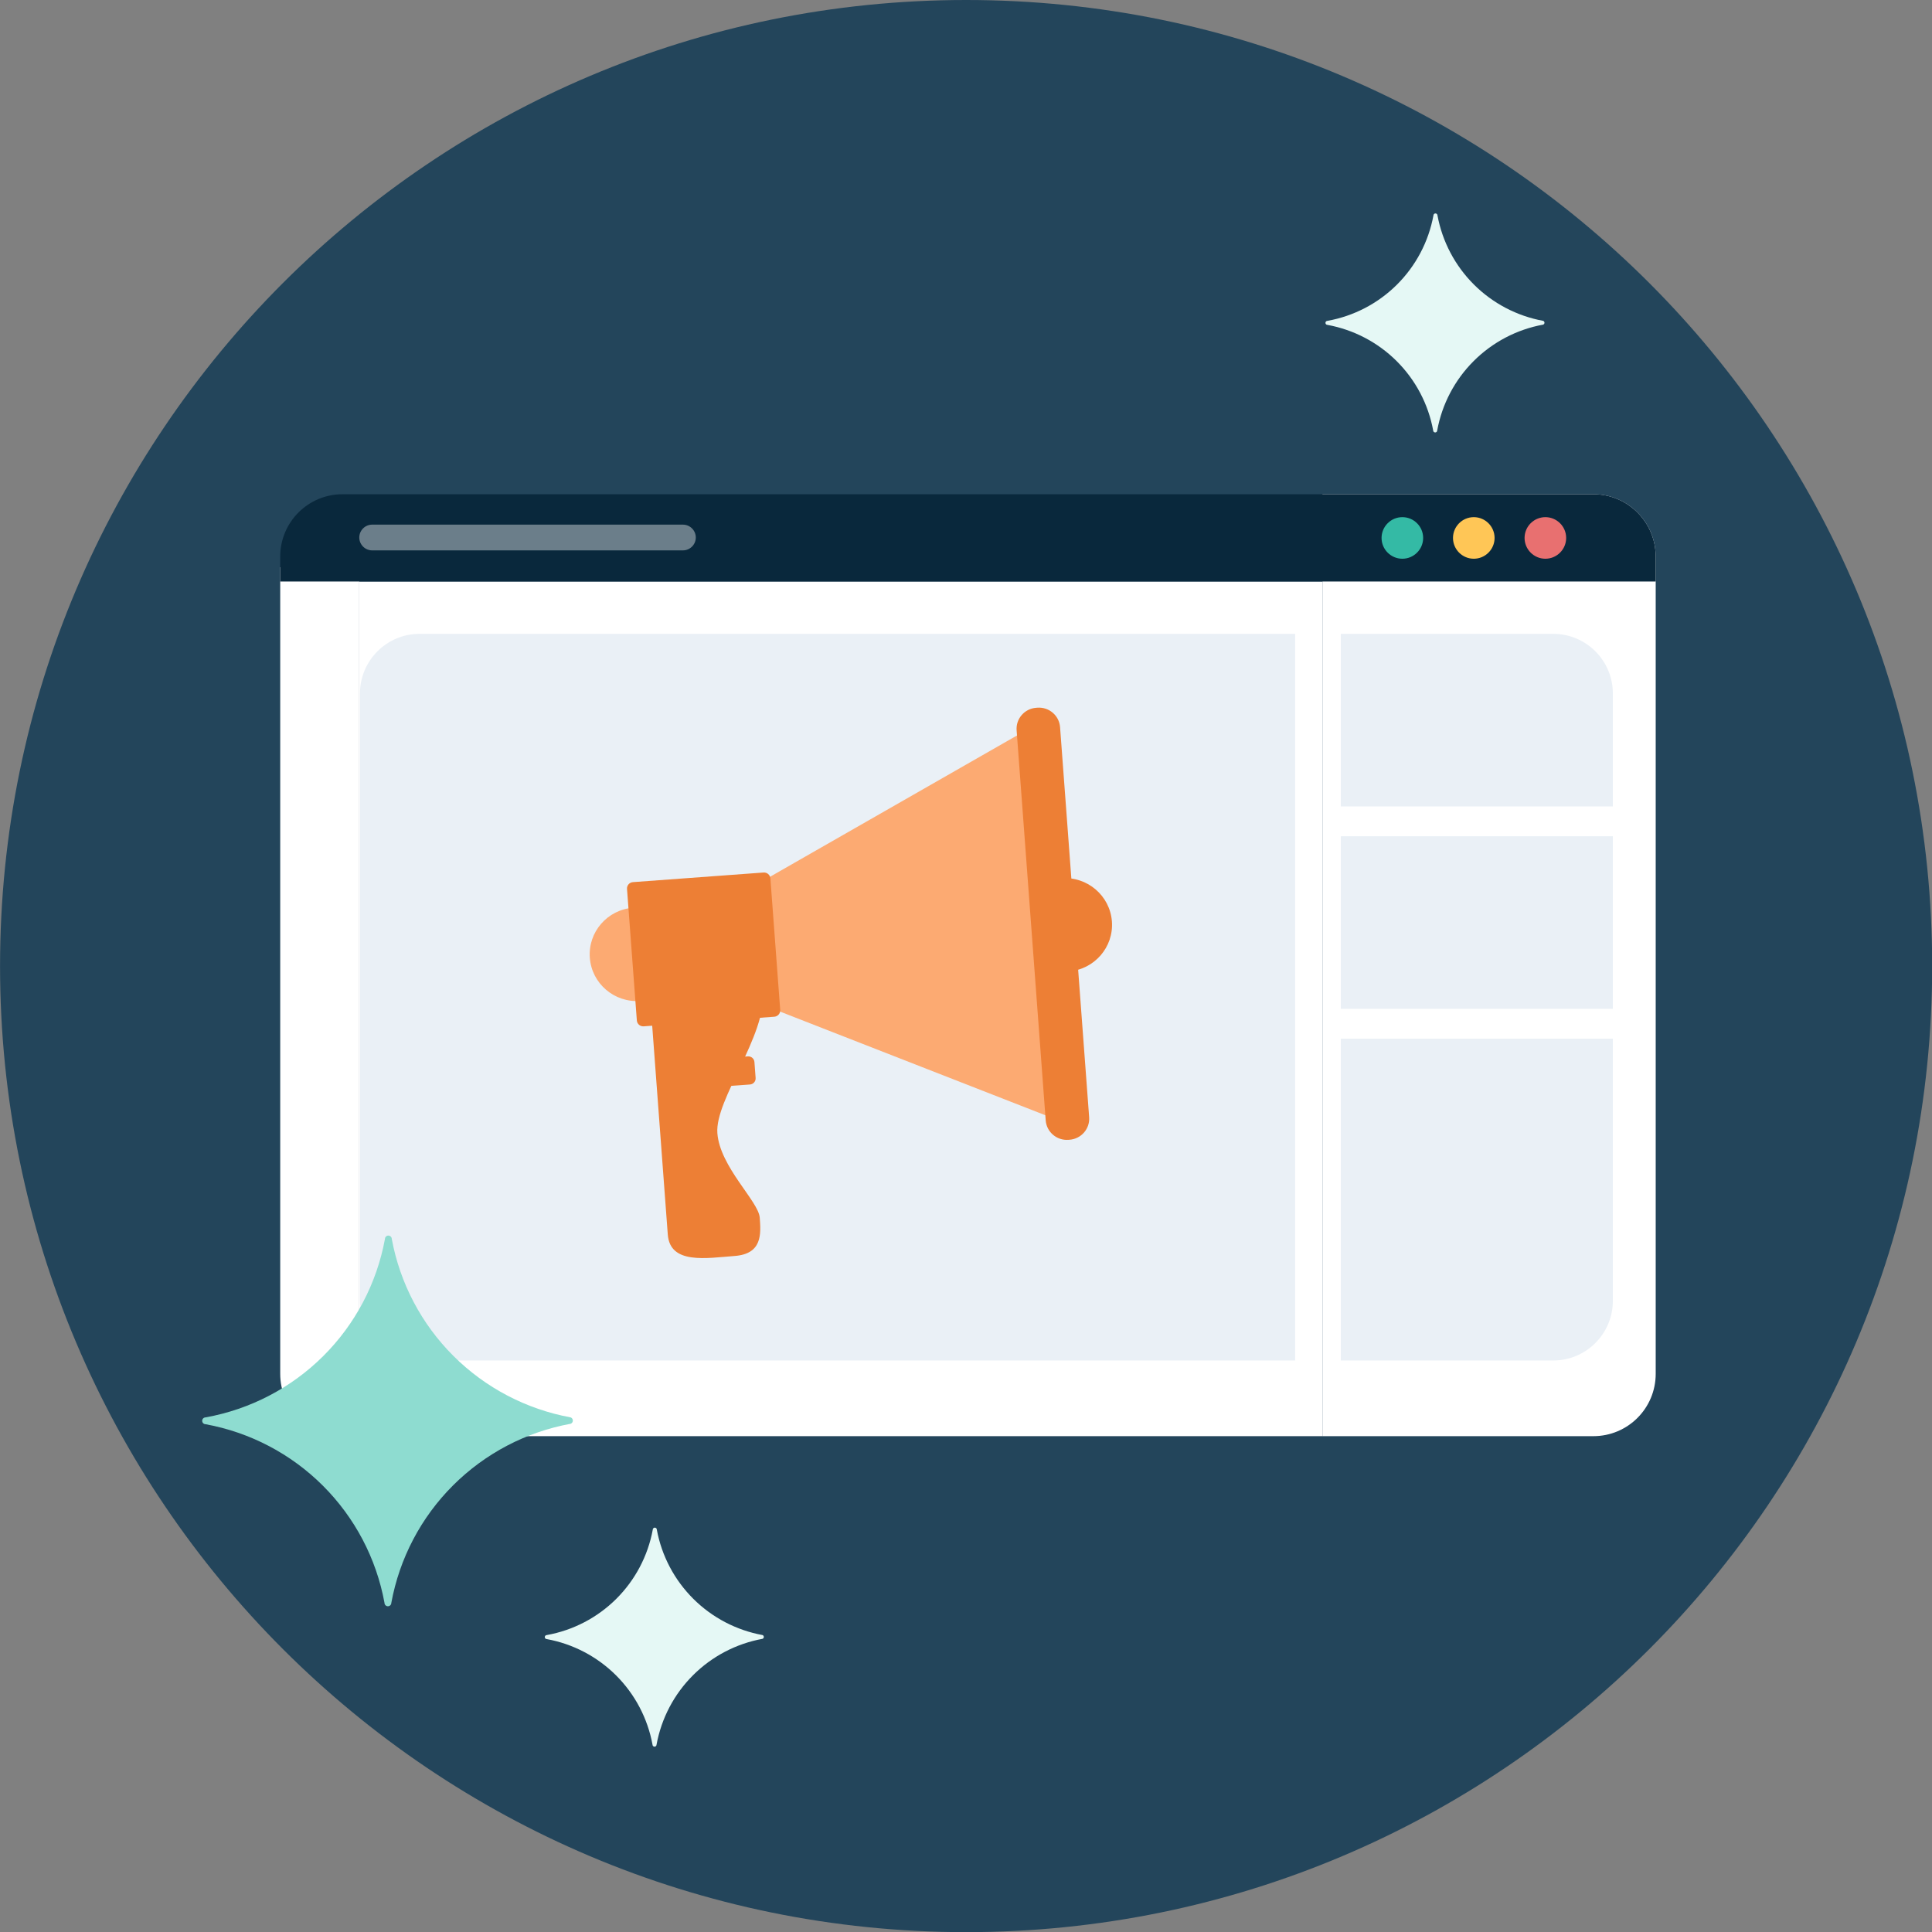
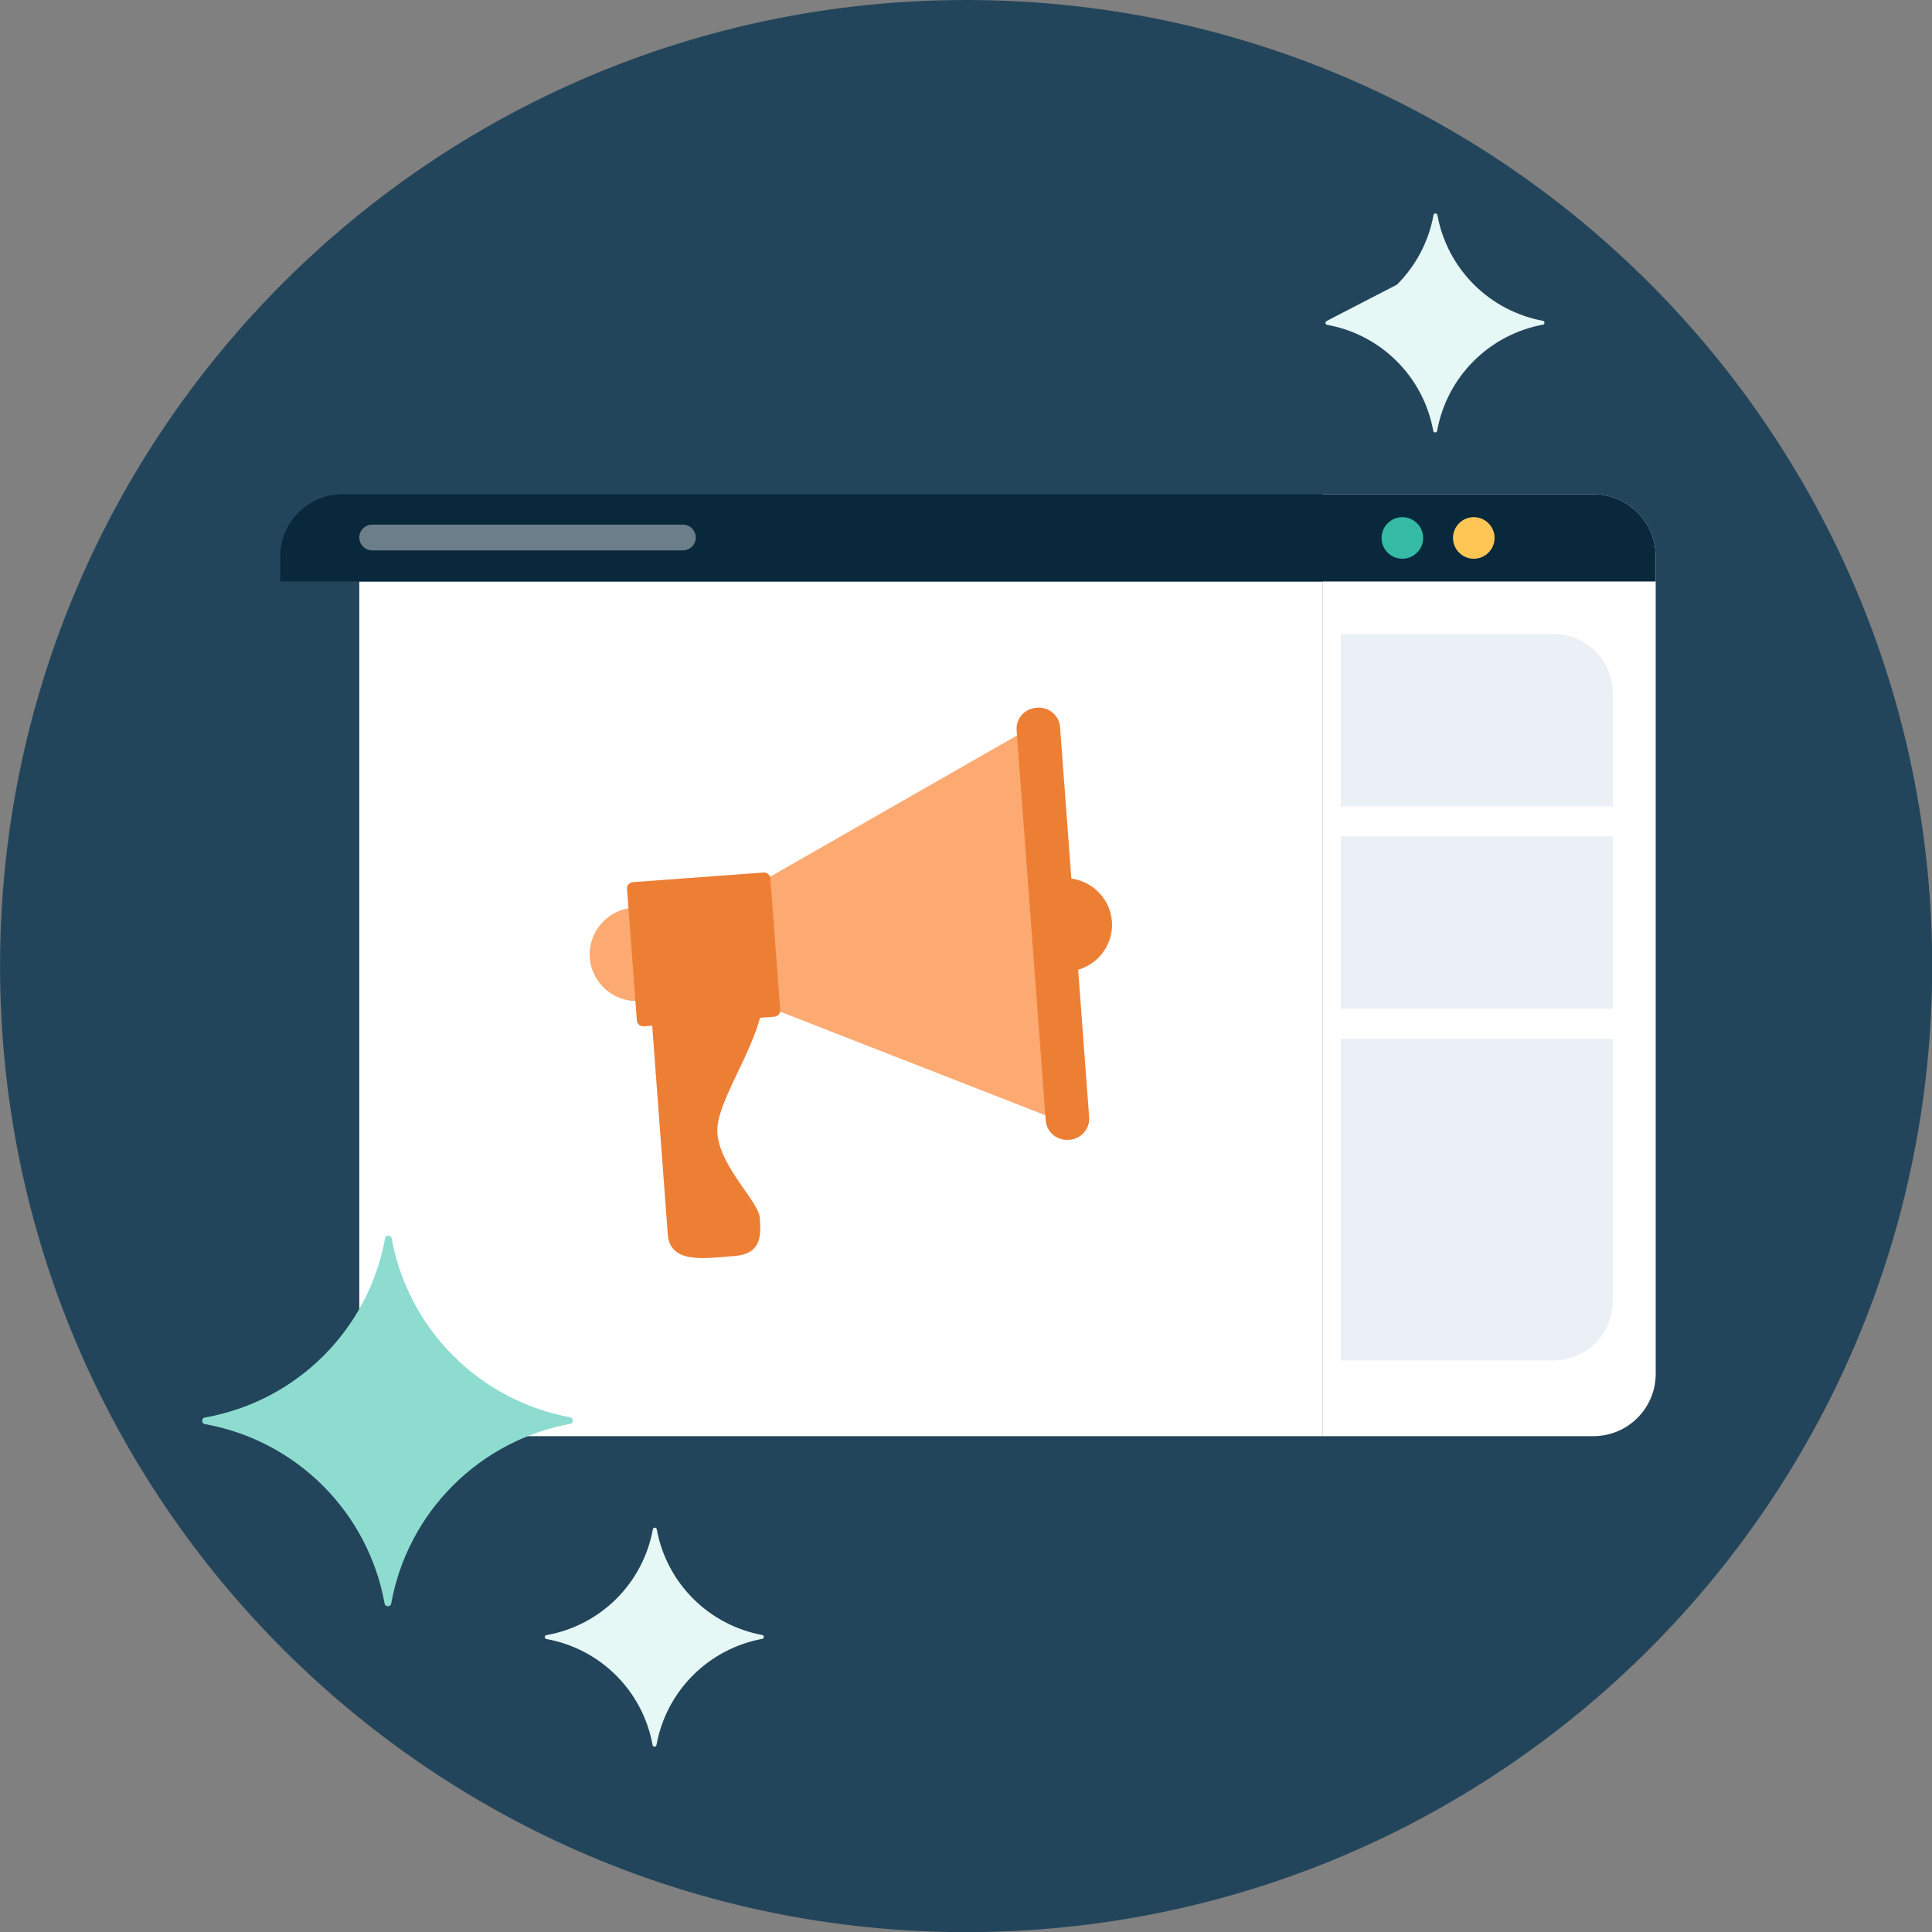
<svg xmlns="http://www.w3.org/2000/svg" width="516" height="516" viewBox="0 0 516 516" fill="none">
  <rect x="0" y="0" width="516" height="516" fill="#808080" stroke="none" />
  <g clip-path="url(#clip0_1434_1584)">
    <path d="M258.03 516.036C400.53 516.036 516.048 400.517 516.048 258.018C516.048 115.519 400.53 0 258.03 0C115.531 0 0.012 115.519 0.012 258.018C0.012 400.517 115.531 516.036 258.03 516.036Z" fill="#23455B" />
    <path d="M353.197 155.31H95.959V383.572H353.197V155.31Z" fill="white" />
    <path d="M442.206 148.661V366.911C442.206 376.129 434.763 383.572 425.545 383.572H353.198V132H425.545C434.763 132 442.206 139.443 442.206 148.661Z" fill="white" />
-     <path d="M95.958 151.494V383.572H91.501C82.282 383.572 74.84 376.129 74.84 366.911V151.494H95.958Z" fill="white" />
    <path d="M442.205 148.661V155.31H74.84V148.661C74.84 139.443 82.282 132 91.501 132H425.545C434.763 132 442.205 139.443 442.205 148.661Z" fill="#09283C" />
    <path d="M380.096 143.674C380.096 146.734 377.603 149.227 374.543 149.227C371.483 149.227 368.989 146.734 368.989 143.674C368.989 140.614 371.483 138.12 374.543 138.12C377.603 138.12 380.096 140.614 380.096 143.674Z" fill="#34BAA5" />
    <path d="M399.174 143.674C399.174 146.734 396.681 149.227 393.621 149.227C390.561 149.227 388.067 146.734 388.067 143.674C388.067 140.614 390.561 138.12 393.621 138.12C396.681 138.12 399.174 140.614 399.174 143.674Z" fill="#FFC656" />
-     <path d="M418.291 143.674C418.291 146.734 415.797 149.227 412.737 149.227C409.677 149.227 407.184 146.734 407.184 143.674C407.184 140.614 409.677 138.12 412.737 138.12C415.797 138.12 418.291 140.614 418.291 143.674Z" fill="#E87070" />
-     <path d="M112.053 169.288H345.906V363.36H112.053C103.288 363.36 96.147 356.22 96.147 347.455V185.193C96.147 176.428 103.288 169.288 112.053 169.288Z" fill="#EAF0F6" />
    <path d="M358.109 169.288H414.854C423.618 169.288 430.759 176.428 430.759 185.193V215.379H358.109V169.288Z" fill="#EAF0F6" />
    <path d="M430.759 223.35H358.109V269.441H430.759V223.35Z" fill="#EAF0F6" />
    <path d="M358.109 277.412H430.759V347.455C430.759 356.22 423.618 363.36 414.854 363.36H358.109V277.412Z" fill="#EAF0F6" />
    <g opacity="0.4">
      <path d="M182.397 146.996H99.396C97.507 146.996 95.959 145.447 95.959 143.558C95.959 141.669 97.507 140.12 99.396 140.12H182.397C184.286 140.12 185.835 141.669 185.835 143.558C185.835 145.447 184.286 146.996 182.397 146.996Z" fill="white" />
    </g>
    <g clip-path="url(#clip1_1434_1584)">
-       <path d="M200.299 289.645L193.731 290.128C192.829 290.195 192.043 289.523 191.976 288.627L191.657 284.362C191.59 283.466 192.268 282.687 193.17 282.62L199.738 282.137C200.64 282.071 201.426 282.743 201.493 283.638L201.812 287.904C201.879 288.799 201.201 289.579 200.299 289.645Z" fill="#ED7F35" />
      <path d="M173.456 264.115C173.456 264.115 177.747 321.643 178.352 329.711C178.956 337.788 188.706 336 196.172 335.451C203.628 334.902 203.239 329.578 202.911 325.199C202.583 320.83 192.27 311.676 191.594 302.643C190.918 293.611 204.744 276.694 203.843 264.583C202.942 252.471 173.466 264.105 173.466 264.105L173.456 264.115Z" fill="#ED7F35" />
      <path d="M184.2 266.371L171.008 267.336C164.075 267.844 158.043 262.683 157.531 255.804C157.019 248.926 162.221 242.941 169.155 242.433L182.346 241.468C189.279 240.96 195.312 246.122 195.824 253C196.336 259.879 191.133 265.863 184.2 266.371Z" fill="#FCAA72" />
      <path d="M285.345 259.462L272.154 260.427C265.22 260.935 259.188 255.774 258.676 248.895C258.164 242.017 263.367 236.032 270.3 235.524L283.491 234.559C290.415 234.051 296.447 239.212 296.969 246.091C297.481 252.969 292.279 258.954 285.345 259.462Z" fill="#ED7F35" />
      <path d="M285.191 300.205L207.591 269.887L204.959 234.569L277.203 193.237L285.191 300.205Z" fill="#FCAA72" />
      <path d="M206.801 271.548L171.921 274.113C170.979 274.183 170.159 273.481 170.089 272.547L167.464 237.417C167.394 236.483 168.101 235.669 169.043 235.6L203.922 233.034C204.864 232.965 205.685 233.666 205.755 234.601L208.38 269.73C208.45 270.665 207.743 271.479 206.801 271.548Z" fill="#ED7F35" />
      <path d="M285.353 304.424L285.66 304.402C288.775 304.173 291.12 301.475 290.89 298.384L283.123 194.2C282.892 191.109 280.172 188.782 277.057 189.011L276.751 189.034C273.635 189.262 271.29 191.961 271.52 195.051L279.287 299.235C279.518 302.326 282.238 304.653 285.353 304.424Z" fill="#ED7F35" />
    </g>
    <path d="M152.414 378.557C140.556 376.38 129.639 370.659 121.108 362.152C112.577 353.644 106.834 342.751 104.639 330.913C104.639 330.671 104.543 330.438 104.371 330.267C104.2 330.096 103.967 330 103.725 330C103.483 330 103.25 330.096 103.079 330.267C102.907 330.438 102.811 330.671 102.811 330.913C100.624 342.774 94.868 353.689 86.311 362.201C77.754 370.713 66.801 376.418 54.914 378.557C54.672 378.557 54.439 378.653 54.268 378.824C54.096 378.995 54 379.228 54 379.47C54 379.712 54.096 379.944 54.268 380.115C54.439 380.286 54.672 380.382 54.914 380.382C66.784 382.555 77.711 388.282 86.244 396.803C94.778 405.324 100.513 416.235 102.689 428.087C102.689 428.329 102.785 428.561 102.957 428.733C103.128 428.904 103.361 429 103.603 429C103.846 429 104.078 428.904 104.25 428.733C104.421 428.561 104.517 428.329 104.517 428.087C106.695 416.203 112.444 405.262 120.999 396.719C129.555 388.176 140.512 382.435 152.414 380.261C152.587 380.194 152.735 380.077 152.839 379.925C152.944 379.773 153 379.593 153 379.409C153 379.224 152.944 379.044 152.839 378.892C152.735 378.74 152.587 378.623 152.414 378.557Z" fill="#8EDCD0" />
    <path d="M203.654 436.693C196.647 435.406 190.196 432.026 185.155 426.999C180.114 421.971 176.72 415.534 175.423 408.539C175.423 408.396 175.366 408.259 175.265 408.158C175.164 408.057 175.026 408 174.883 408C174.74 408 174.602 408.057 174.501 408.158C174.4 408.259 174.343 408.396 174.343 408.539C173.05 415.548 169.649 421.998 164.593 427.028C159.536 432.057 153.064 435.429 146.04 436.693C145.897 436.693 145.76 436.749 145.658 436.851C145.557 436.952 145.5 437.089 145.5 437.232C145.5 437.375 145.557 437.512 145.658 437.613C145.76 437.715 145.897 437.771 146.04 437.771C153.054 439.055 159.511 442.44 164.553 447.474C169.596 452.509 172.985 458.957 174.271 465.961C174.271 466.104 174.328 466.241 174.429 466.342C174.53 466.443 174.668 466.5 174.811 466.5C174.954 466.5 175.092 466.443 175.193 466.342C175.294 466.241 175.351 466.104 175.351 465.961C176.638 458.938 180.035 452.473 185.091 447.425C190.146 442.376 196.621 438.984 203.654 437.699C203.756 437.66 203.843 437.591 203.905 437.501C203.967 437.412 204 437.305 204 437.196C204 437.087 203.967 436.981 203.905 436.891C203.843 436.801 203.756 436.732 203.654 436.693Z" fill="#E5F8F5" />
-     <path d="M412.154 85.693C405.147 84.406 398.696 81.026 393.655 75.999C388.614 70.972 385.22 64.534 383.923 57.539C383.923 57.396 383.866 57.259 383.765 57.158C383.664 57.057 383.526 57 383.383 57C383.24 57 383.102 57.057 383.001 57.158C382.9 57.259 382.843 57.396 382.843 57.539C381.55 64.549 378.149 70.998 373.093 76.028C368.036 81.058 361.564 84.429 354.54 85.693C354.397 85.693 354.26 85.749 354.158 85.851C354.057 85.952 354 86.089 354 86.232C354 86.375 354.057 86.512 354.158 86.613C354.26 86.715 354.397 86.771 354.54 86.771C361.554 88.055 368.011 91.44 373.053 96.475C378.096 101.509 381.485 107.957 382.771 114.961C382.771 115.104 382.828 115.241 382.929 115.342C383.03 115.443 383.168 115.5 383.311 115.5C383.454 115.5 383.592 115.443 383.693 115.342C383.794 115.241 383.851 115.104 383.851 114.961C385.138 107.938 388.535 101.473 393.591 96.425C398.646 91.376 405.121 87.984 412.154 86.699C412.256 86.66 412.343 86.591 412.405 86.501C412.467 86.412 412.5 86.305 412.5 86.196C412.5 86.087 412.467 85.981 412.405 85.891C412.343 85.801 412.256 85.732 412.154 85.693Z" fill="#E5F8F5" />
+     <path d="M412.154 85.693C405.147 84.406 398.696 81.026 393.655 75.999C388.614 70.972 385.22 64.534 383.923 57.539C383.923 57.396 383.866 57.259 383.765 57.158C383.664 57.057 383.526 57 383.383 57C383.24 57 383.102 57.057 383.001 57.158C382.9 57.259 382.843 57.396 382.843 57.539C381.55 64.549 378.149 70.998 373.093 76.028C354.397 85.693 354.26 85.749 354.158 85.851C354.057 85.952 354 86.089 354 86.232C354 86.375 354.057 86.512 354.158 86.613C354.26 86.715 354.397 86.771 354.54 86.771C361.554 88.055 368.011 91.44 373.053 96.475C378.096 101.509 381.485 107.957 382.771 114.961C382.771 115.104 382.828 115.241 382.929 115.342C383.03 115.443 383.168 115.5 383.311 115.5C383.454 115.5 383.592 115.443 383.693 115.342C383.794 115.241 383.851 115.104 383.851 114.961C385.138 107.938 388.535 101.473 393.591 96.425C398.646 91.376 405.121 87.984 412.154 86.699C412.256 86.66 412.343 86.591 412.405 86.501C412.467 86.412 412.5 86.305 412.5 86.196C412.5 86.087 412.467 85.981 412.405 85.891C412.343 85.801 412.256 85.732 412.154 85.693Z" fill="#E5F8F5" />
  </g>
  <defs>
    <clipPath id="clip0_1434_1584">
      <rect width="516" height="516" fill="white" />
    </clipPath>
    <clipPath id="clip1_1434_1584">
      <rect width="139.5" height="147" fill="white" transform="matrix(-1 0 0 1 297 189)" />
    </clipPath>
  </defs>
</svg>